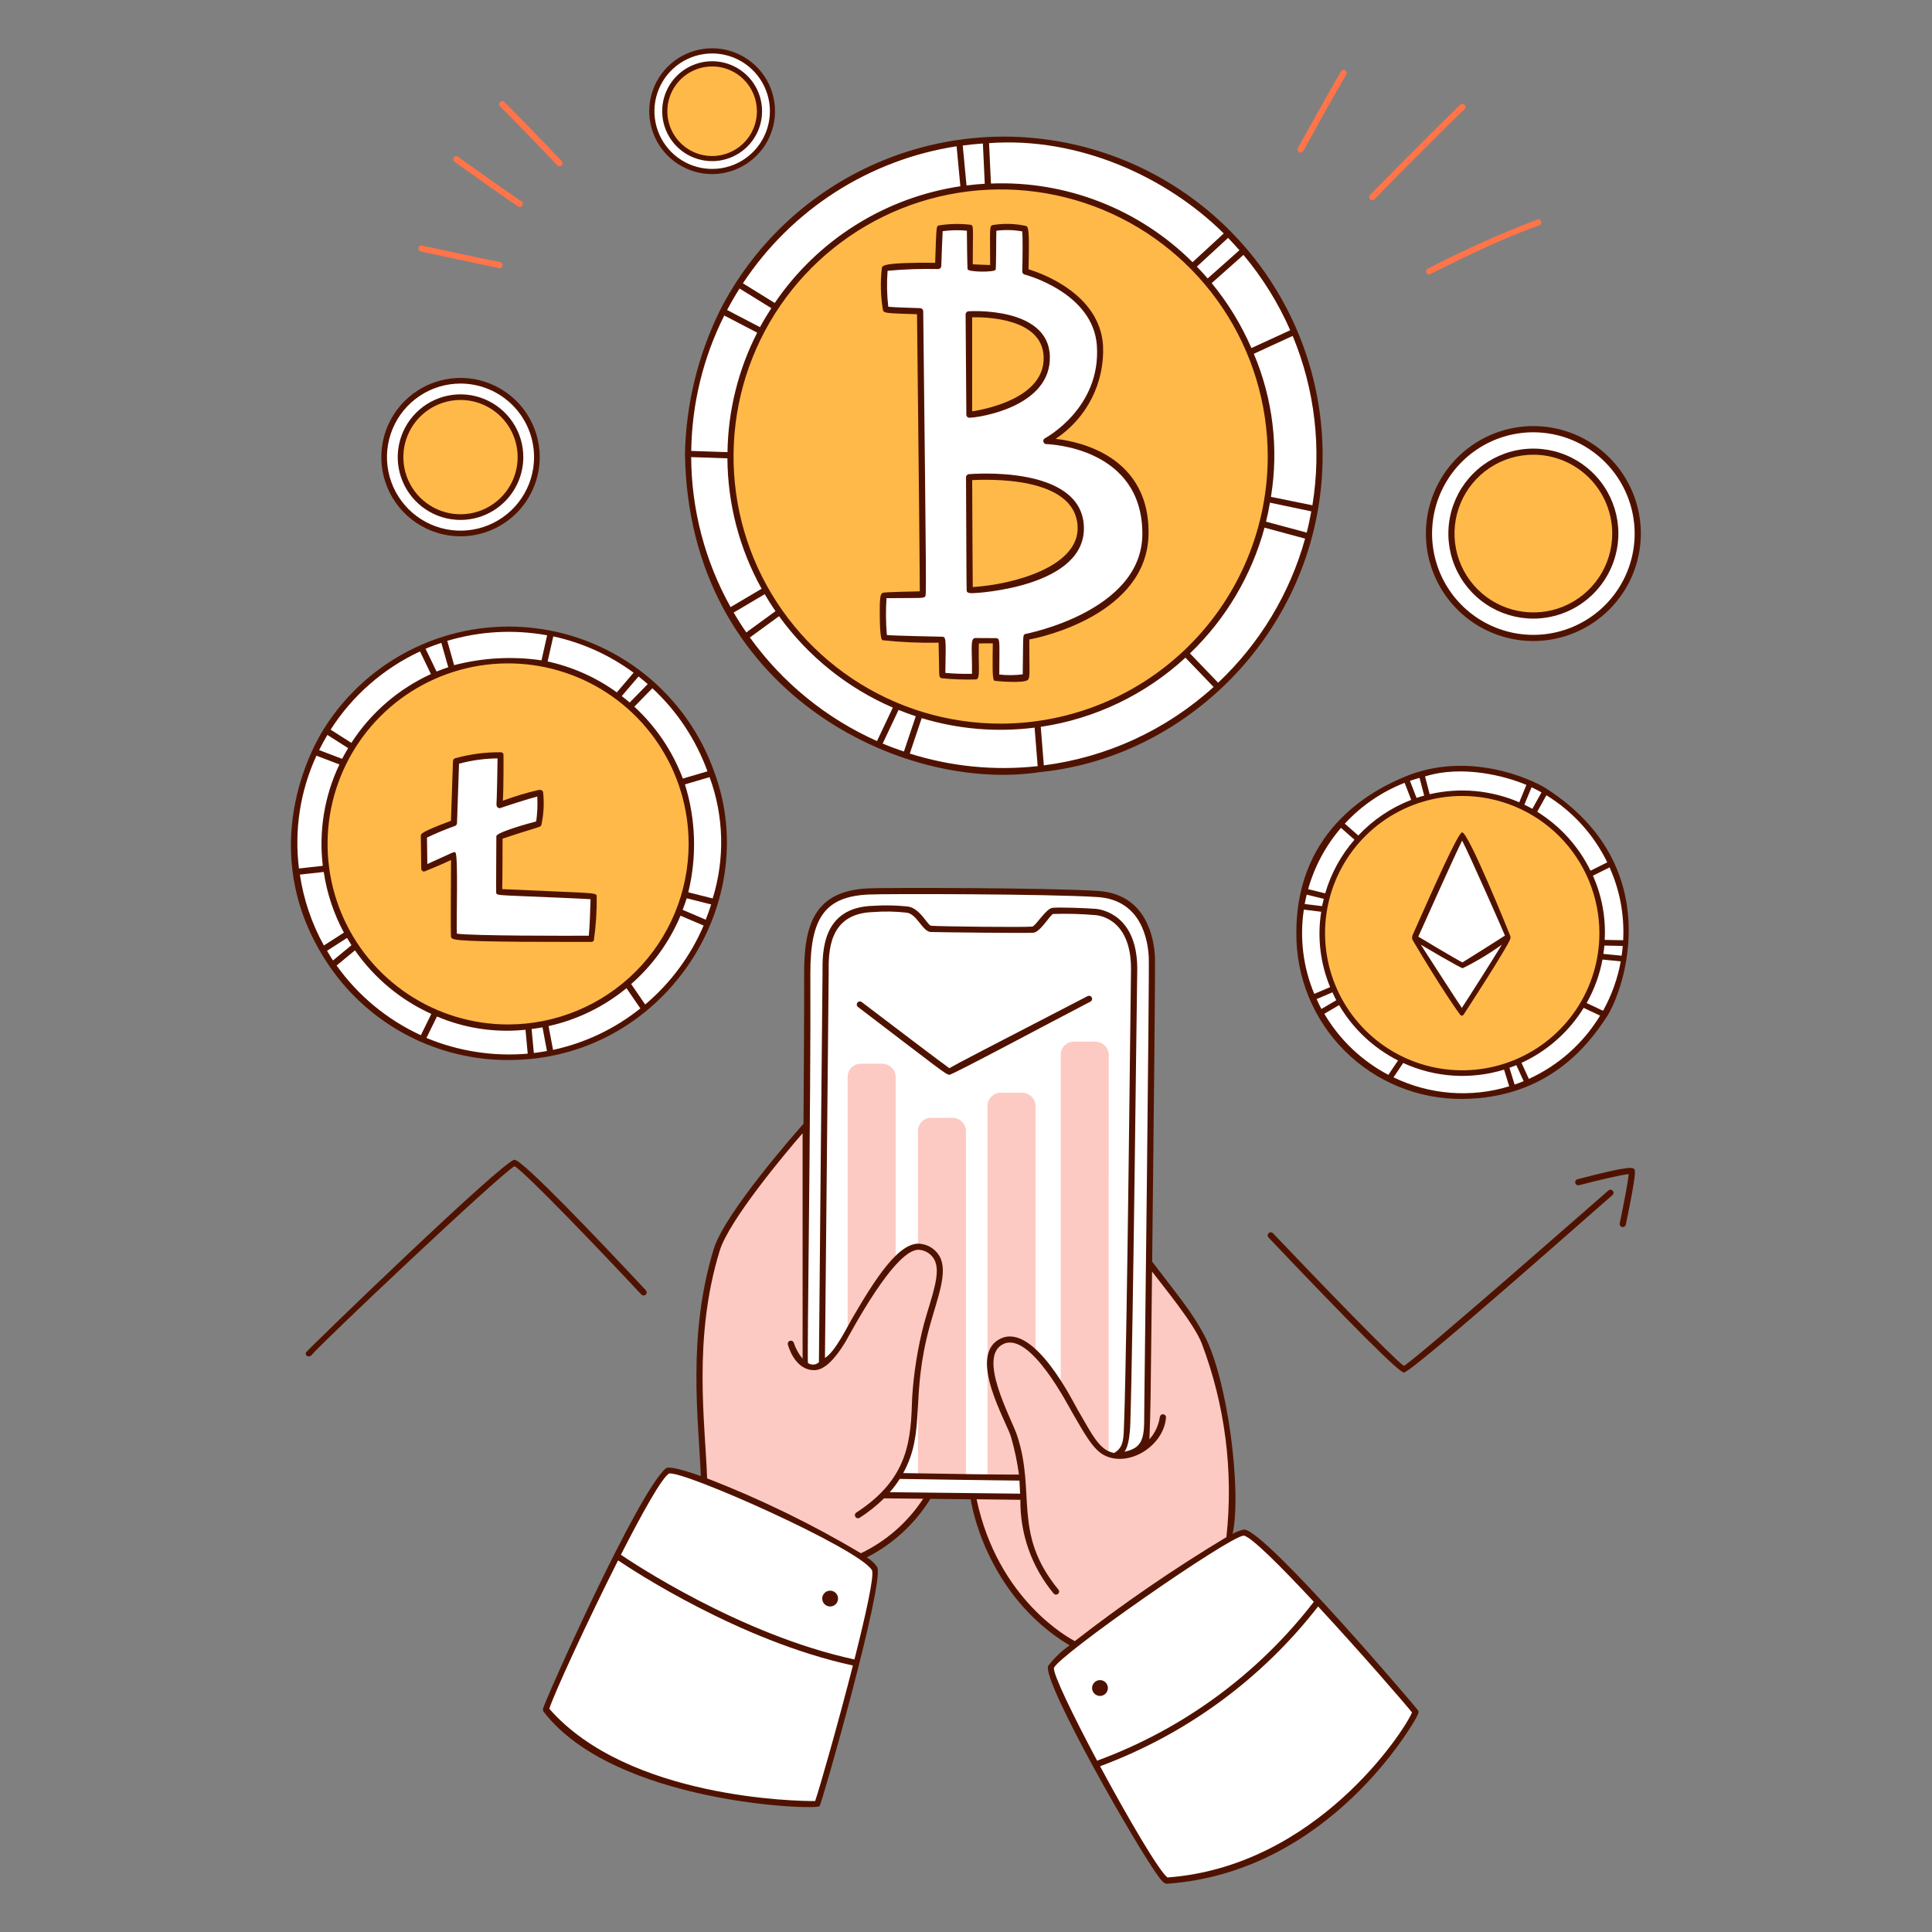
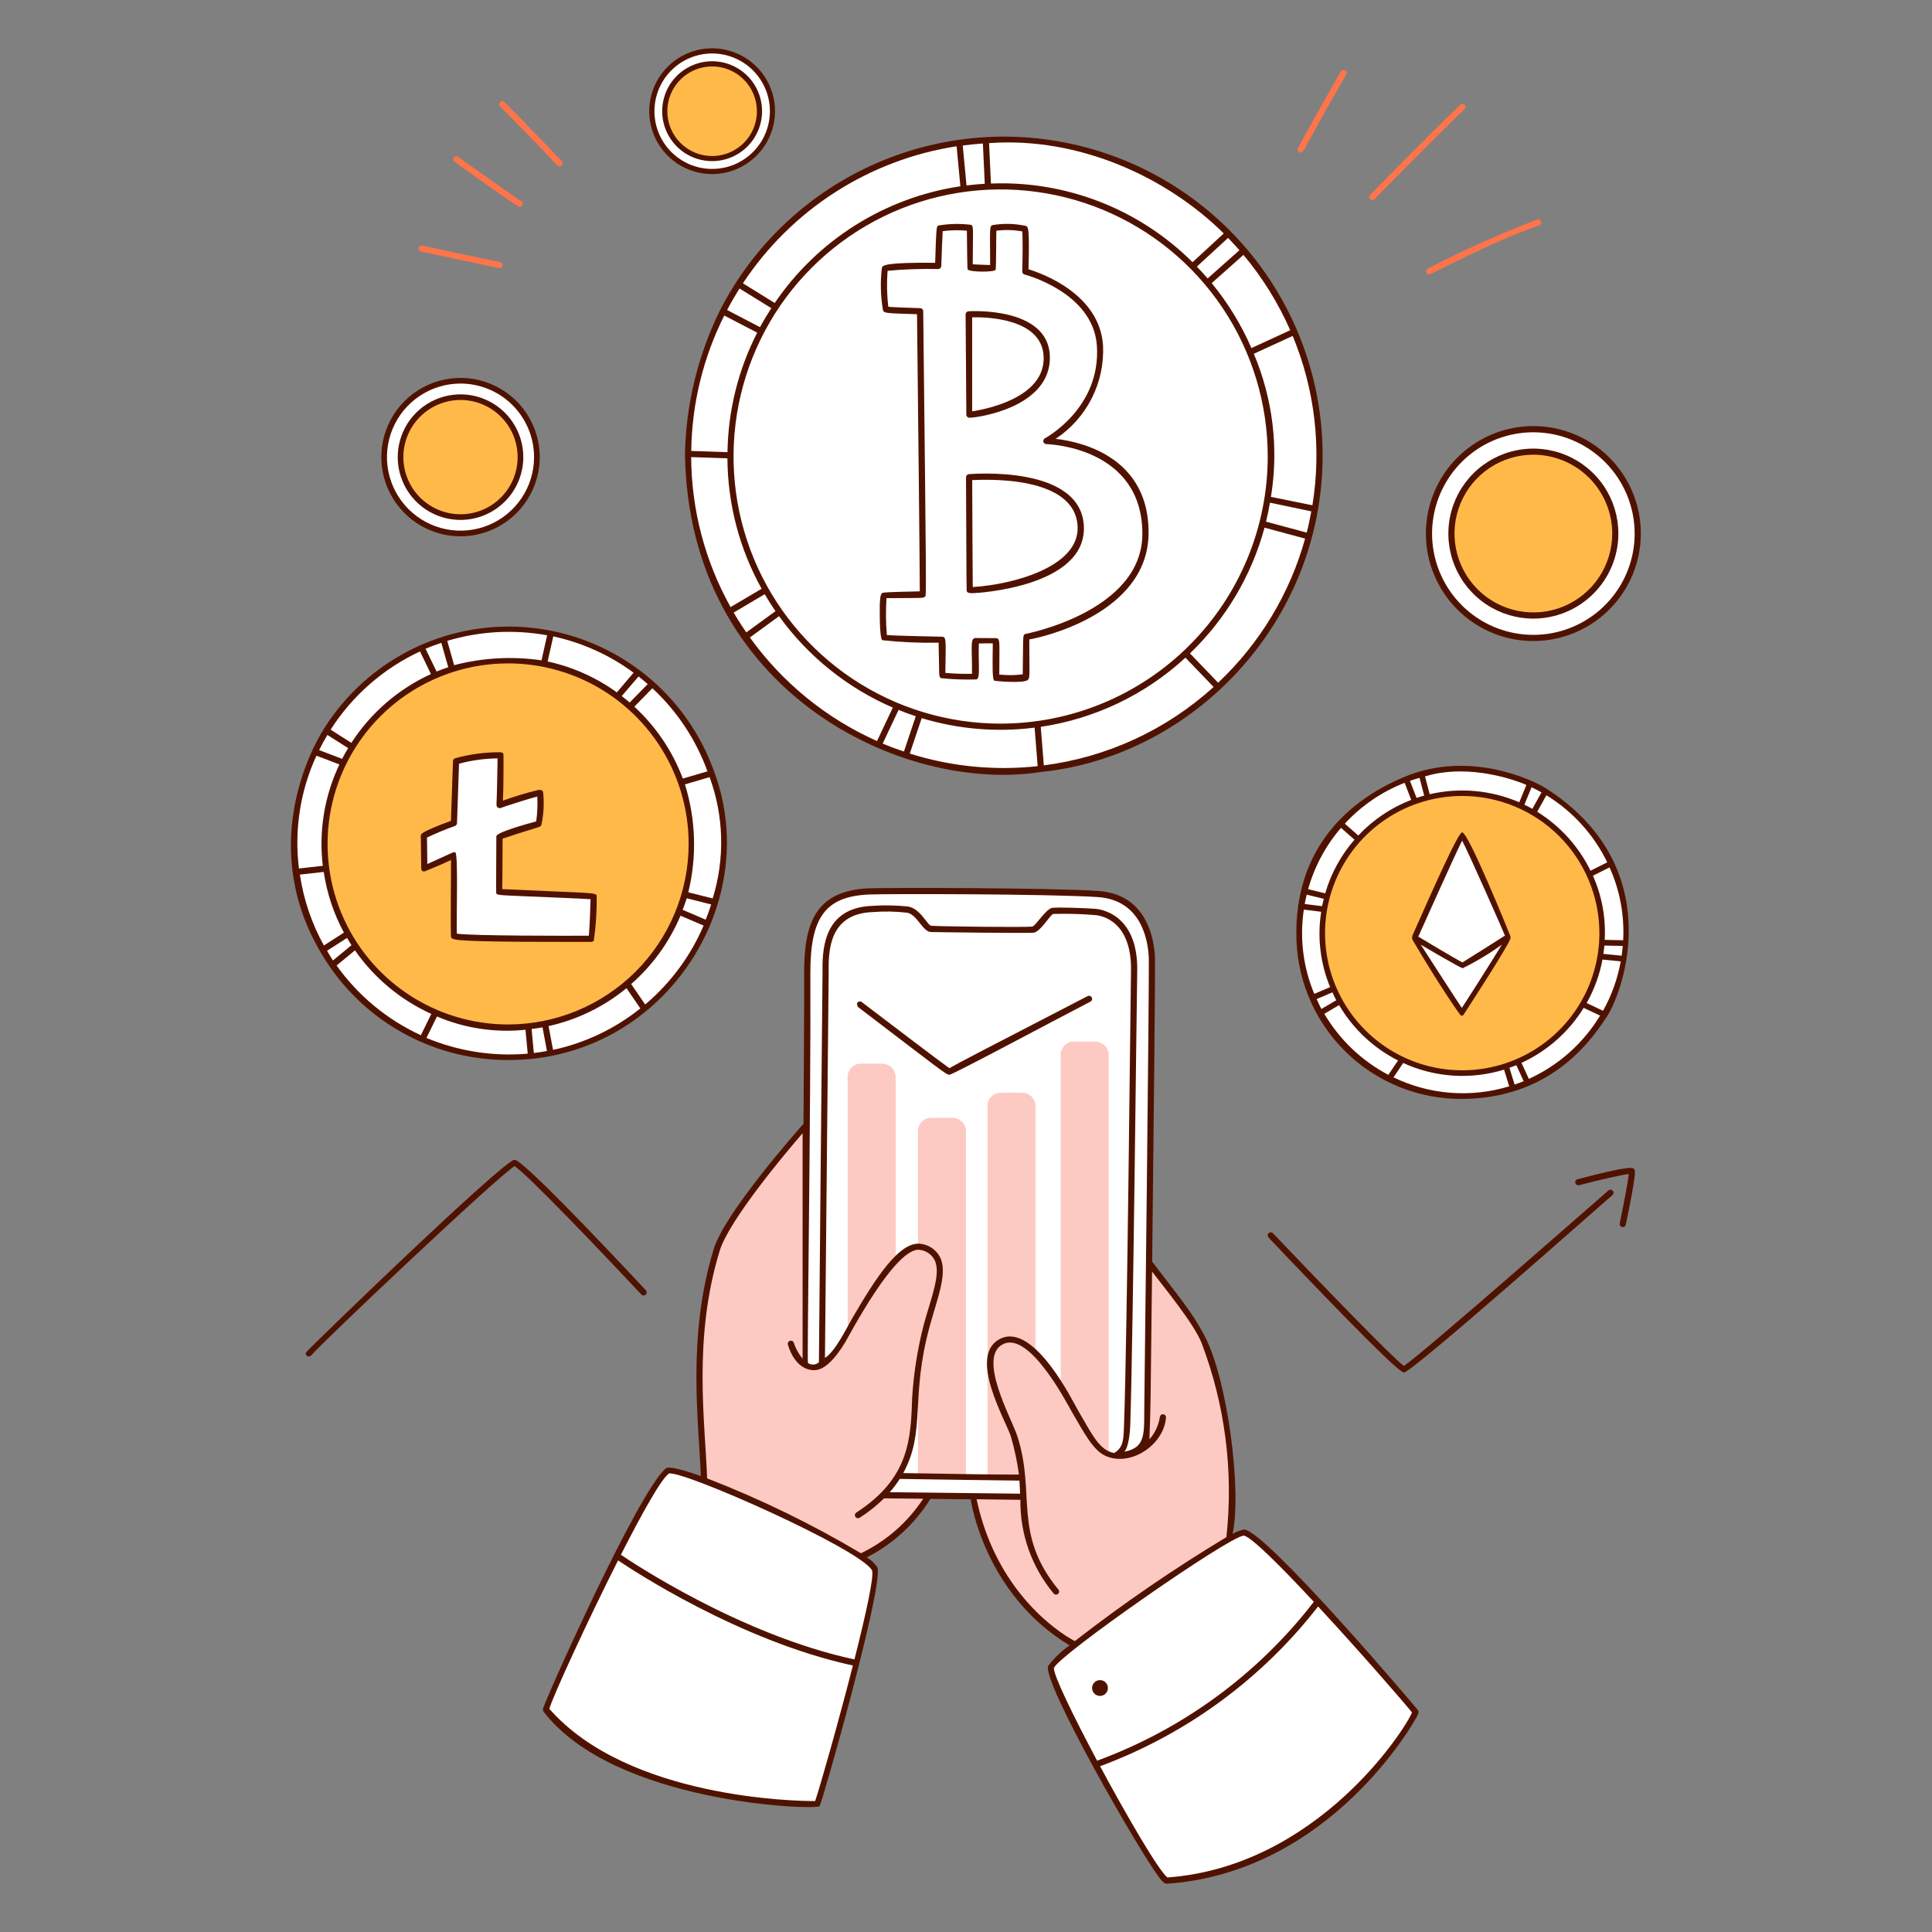
<svg xmlns="http://www.w3.org/2000/svg" fill="none" viewBox="0 0 200 200">
  <rect x="0" y="0" width="200" height="200" fill="#808080" stroke="none" />
  <g id="cryptocurrency--cryptocurrency-crypto-web 3.0-metaverse-bitcoin-ethereum-cryptocurrency">
    <g id="arrow">
      <path id="vector" fill="#501200" d="M31.668 140.014C31.735 139.814 52.158 120.06 53.259 120.06C54.107 120.06 62.146 128.525 66.859 133.57C66.917 133.632 66.948 133.714 66.945 133.799C66.943 133.884 66.906 133.964 66.844 134.023C66.783 134.081 66.7 134.112 66.615 134.109C66.53 134.106 66.45 134.07 66.392 134.008C61.834 129.132 54.363 121.346 53.262 120.723C51.609 121.69 33.262 139.04 32.239 140.29C32.022 140.556 31.547 140.382 31.668 140.014Z" />
      <path id="vector_2" fill="#501200" d="M145.327 142.08C144.835 142.08 140.117 137.375 131.304 128.096C131.251 128.033 131.225 127.953 131.229 127.871C131.234 127.79 131.269 127.713 131.329 127.656C131.388 127.6 131.467 127.569 131.549 127.568C131.63 127.568 131.709 127.599 131.769 127.655C136.7 132.841 144.2 140.6 145.33 141.4C147.167 140.223 166.375 123.339 166.53 123.211C166.597 123.165 166.679 123.146 166.759 123.158C166.839 123.17 166.912 123.212 166.962 123.275C167.013 123.338 167.038 123.419 167.032 123.499C167.026 123.58 166.989 123.656 166.93 123.711C165.948 124.522 146.185 142.08 145.327 142.08Z" />
      <path id="vector_3" fill="#501200" d="M167.67 126.672C168.105 124.584 168.537 122.283 168.611 121.537C167.865 121.611 165.545 122.149 163.459 122.695C163.378 122.714 163.292 122.701 163.22 122.658C163.148 122.615 163.096 122.546 163.075 122.465C163.054 122.384 163.065 122.298 163.107 122.225C163.148 122.152 163.216 122.099 163.297 122.076C168.957 120.592 169.085 120.839 169.215 121.102C169.272 121.215 169.405 121.48 168.298 126.802C168.275 126.879 168.223 126.944 168.154 126.985C168.085 127.026 168.003 127.04 167.925 127.024C167.846 127.007 167.776 126.962 167.729 126.897C167.682 126.832 167.661 126.752 167.67 126.672V126.672Z" />
    </g>
    <g id="mobile">
      <path id="vector_4" fill="#ffffff" d="M83.46 101.455C83.477 100.155 82.553 92.213 89.816 92.213C97.079 92.213 111.126 92.346 113.554 92.56C115.982 92.774 119.164 94.073 119.164 99.595C119.164 105.117 118.736 148.119 118.721 148.532C118.625 149.155 118.308 149.722 117.829 150.131C117.35 150.541 116.74 150.764 116.11 150.762C114.13 150.762 112.57 149.057 111.022 145.724C109.474 142.391 106.247 137.718 103.693 138.837C101.139 139.956 103.672 145.275 104.205 146.746C104.738 148.217 106.099 151.758 105.922 154.946L91.44 154.776C91.44 154.776 94.629 152.916 94.673 144.915C94.71 138.224 98.705 131.373 96.533 129.547C92.833 126.433 88.399 138.124 85.712 140.782C84.335 142.144 83.46 141.339 83.46 141.339V101.455Z" />
      <path id="vector_5" fill="#fccac2" d="M91.324 110.112H89.112C88.75 110.112 88.404 110.256 88.148 110.511C87.892 110.767 87.749 111.113 87.749 111.475V137.975C88.366 135.983 92.719 130.527 92.719 130.527V111.468C92.71 111.105 92.558 110.759 92.298 110.506C92.037 110.252 91.687 110.111 91.324 110.112Z" />
      <path id="vector_6" fill="#fccac2" d="M98.6 115.715H96.391C96.212 115.715 96.035 115.75 95.869 115.818C95.704 115.887 95.554 115.987 95.427 116.114C95.301 116.24 95.2 116.39 95.132 116.556C95.063 116.721 95.028 116.898 95.028 117.077V152.887L99.996 152.843V117.074C99.988 116.71 99.837 116.363 99.576 116.109C99.315 115.855 98.964 115.714 98.6 115.715V115.715Z" />
      <path id="vector_7" fill="#fccac2" d="M105.8 113.117H103.591C103.23 113.117 102.883 113.26 102.628 113.516C102.373 113.771 102.229 114.118 102.229 114.479V152.988L107.197 152.944V114.477C107.188 114.113 107.037 113.766 106.776 113.512C106.515 113.258 106.165 113.116 105.8 113.117V113.117Z" />
      <path id="vector_8" fill="#fccac2" d="M114.773 109.186C114.765 108.821 114.613 108.474 114.351 108.22C114.089 107.965 113.738 107.824 113.373 107.826H111.165C110.986 107.826 110.809 107.861 110.643 107.929C110.478 107.998 110.328 108.098 110.201 108.225C110.075 108.351 109.974 108.501 109.906 108.667C109.837 108.832 109.802 109.009 109.802 109.188V143.609C110.993 146.219 112.68 148.571 114.77 150.536L114.773 109.186Z" />
      <path id="vector_9" fill="#fccac2" d="M96 154.858C94.519 157.67 92.119 159.89 89.2 161.146C89.2 161.146 78.482 154.871 72.951 153.306C72.951 153.306 71.124 136.943 74.165 129.356C76.065 124.608 83.377 116.527 83.377 116.527V141.2C83.377 141.2 84.053 142.4 85.709 140.787C87.872 138.676 92.655 127.316 95.998 129.331C99.211 131.267 95.398 136.085 95.039 141.82C94.828 145.156 95.039 151.42 91.439 154.781L96 154.858Z" />
      <path id="vector_10" fill="#fccac2" d="M105.922 154.946H100.7C101.251 158.092 102.471 161.083 104.276 163.717C106.082 166.352 108.431 168.568 111.166 170.218C111.166 170.218 123.685 161.124 127.346 159.146C127.346 159.146 128.468 148.458 124.746 139.054C123.155 135.033 118.929 131.068 118.929 131.068L118.629 149.344C118.305 149.755 117.898 150.094 117.436 150.339C116.973 150.585 116.464 150.731 115.942 150.768C113.315 150.768 111.927 147.425 110.042 143.823C108.157 140.221 105.29 138.01 103.695 138.837C99.825 140.841 106.261 147.543 105.922 154.946Z" />
      <path id="vector_11" fill="#ffffff" d="M108.771 172.639C108.771 172.639 112.343 167.974 128.818 158.511C128.818 158.511 133.956 161.944 146.611 177.201C146.611 177.201 137.941 193.631 120.658 194.794C120.658 194.794 111.148 181.054 108.771 172.639Z" />
      <path id="vector_12" fill="#ffffff" d="M69.09 152.09C76.742 154.347 83.987 157.805 90.554 162.335C90.554 162.335 90.554 167.192 84.679 186.693C84.679 186.693 65.266 187.209 56.423 176.979C56.423 176.979 62.432 161.877 69.09 152.09Z" />
      <path id="vector_13" fill="#501200" d="M146.8 177.056C146.7 176.876 131.107 158.516 128.8 158.333C128.376 158.414 127.97 158.568 127.6 158.788C128.553 154.382 127.106 142.851 124.69 138.269C123.384 135.792 122.062 134.28 119.272 130.604C119.421 117.457 119.607 100.132 119.56 99.063C119.46 97.13 118.705 92.581 113.697 92.229C108.743 91.898 91.697 91.876 89.897 91.962C84.344 92.207 83.223 95.678 83.244 100.814C83.256 103.342 83.224 109.534 83.178 116.332C82.471 117.132 75.028 125.553 73.884 129.298C71.108 138.381 72.327 147.063 72.549 152.798C69.606 151.763 69.073 151.88 68.923 152.007C66.023 154.442 56.303 176.262 56.207 176.907C56.194 177.013 56.221 177.12 56.283 177.207C63.583 186.683 84.199 187.392 84.834 186.984C85.047 186.848 91.528 164.052 90.826 162.246C90.542 161.826 90.166 161.475 89.726 161.222C92.436 159.843 94.714 157.747 96.313 155.161L100.491 155.21C100.478 155.257 101.891 165.027 110.725 170.33C109.876 170.919 109.126 171.638 108.501 172.46C107.901 174.171 117.917 191.625 119.974 194.322C120.18 194.592 120.506 195.034 120.81 195.004C137.8 193.804 146.489 178.038 146.576 177.879C146.857 177.358 146.894 177.22 146.8 177.056ZM89.929 92.6C91.723 92.514 108.722 92.535 113.656 92.866C118.151 93.176 118.834 97.319 118.92 99.092C118.995 100.768 118.469 144.858 118.461 145.318C118.408 148.307 118.721 149.828 116.384 150.286C116.384 150.286 116.927 149.894 117.009 147.368C117.3 138.301 117.681 102.368 117.724 100.651C117.884 94.618 113.901 94.127 113.442 94.084C112.46 94.009 109.75 93.902 108.957 93.977C108.284 94.041 107.206 95.882 106.857 95.92C106.057 96.009 97.257 95.91 96.413 95.835C96.034 95.857 95.266 93.982 93.936 93.835C92.751 93.715 91.558 93.693 90.369 93.771C85.084 93.931 85.127 98.534 85.148 100.755C85.148 100.755 84.763 140.99 84.774 141.022C84.622 141.162 84.427 141.246 84.221 141.261C84.015 141.275 83.811 141.219 83.641 141.101C83.53 141.059 83.952 113.911 83.888 100.801C83.863 94.952 85.444 92.805 89.929 92.6ZM92.111 154.468C92.49 154.039 92.835 153.58 93.142 153.097C93.165 153.103 105.299 153.278 105.532 153.272C105.556 153.672 105.598 154.58 105.6 154.624C103.907 154.606 94.771 154.494 92.111 154.471V154.468ZM93.504 152.49C95.889 148.108 94.188 144.74 96.261 137.224C97.061 134.324 98.161 131.682 97.275 130.069C97.079 129.721 96.806 129.423 96.477 129.197C96.147 128.972 95.77 128.825 95.375 128.769C93.123 128.38 90.575 132.431 88.199 136.51C87.761 137.258 86.45 139.954 85.399 140.568L85.784 100.749C85.762 98.592 85.719 94.556 90.384 94.417C91.547 94.325 92.717 94.347 93.876 94.481C94.92 94.619 95.51 96.449 96.353 96.481C97.125 96.507 106.139 96.615 106.978 96.555C107.688 96.505 108.749 94.648 109.028 94.612C110.481 94.568 111.936 94.607 113.385 94.73C114.025 94.783 117.218 95.317 117.079 100.645C117.037 102.364 116.695 138.296 116.364 147.345C116.31 148.818 116.372 149.815 115.336 150.413C113.801 150.147 113.054 148.487 111.559 145.935C111.132 145.209 107.081 136.914 103.593 138.567C99.969 140.286 104.368 147.46 104.682 148.829C105.04 150.08 105.307 151.355 105.482 152.644C104.119 152.669 97.889 152.574 93.5 152.493L93.504 152.49ZM84.382 186.445C82.575 186.46 65.009 186.196 56.866 176.893C57.215 175.661 60.736 167.957 63.984 161.53C65.419 162.502 76.584 169.881 88.292 172.412C86.756 178.422 84.831 185.162 84.382 186.448V186.445ZM90.267 162.545C90.518 163.121 89.62 167.168 88.451 171.785C76.606 169.231 65.296 161.645 64.276 160.948C66.466 156.648 68.483 153.032 69.248 152.543C70.572 152.144 88.99 160.31 90.267 162.553V162.545ZM89.117 160.787C84.035 157.767 78.711 155.175 73.2 153.039C73 147.264 71.713 138.587 74.5 129.486C75.462 126.334 81.267 119.402 83.085 117.312V140.656C82.686 140.178 82.38 139.629 82.185 139.038C82.167 138.955 82.117 138.882 82.046 138.836C81.974 138.79 81.888 138.775 81.804 138.792C81.721 138.81 81.649 138.861 81.603 138.932C81.557 139.003 81.541 139.09 81.559 139.173C81.577 139.256 82.236 141.837 84.288 141.84C85.319 141.84 86.388 140.761 87.488 138.967C87.894 138.305 92.744 128.967 95.241 129.389C95.547 129.427 95.84 129.537 96.096 129.71C96.352 129.882 96.564 130.112 96.714 130.382C97.472 131.738 96.422 134.25 95.657 137.013C95.006 139.506 94.594 142.056 94.429 144.627C94.29 148.941 94.162 153.02 88.62 156.597C88.556 156.647 88.513 156.719 88.5 156.798C88.487 156.878 88.504 156.96 88.549 157.027C88.594 157.095 88.662 157.143 88.741 157.162C88.819 157.182 88.902 157.17 88.973 157.131C89.889 156.546 90.743 155.868 91.519 155.107C91.964 155.107 93.573 155.125 95.566 155.148C93.973 157.584 91.742 159.538 89.117 160.795V160.787ZM101.095 155.205L105.631 155.26C105.587 158.8 106.808 162.24 109.075 164.96C109.129 165.025 109.206 165.066 109.29 165.074C109.374 165.082 109.458 165.057 109.523 165.003C109.588 164.949 109.629 164.872 109.637 164.788C109.645 164.704 109.62 164.62 109.566 164.555C104.776 158.719 107.277 154.58 105.284 148.58C104.695 146.807 101.095 140.39 103.896 139.119C106.678 137.857 110.58 145.526 111.007 146.242C112.225 148.324 113.131 150.057 114.339 150.662C116.861 151.927 120.47 149.69 120.705 146.74C120.709 146.658 120.681 146.577 120.628 146.515C120.574 146.452 120.498 146.413 120.416 146.405C120.334 146.396 120.252 146.42 120.187 146.47C120.122 146.521 120.079 146.595 120.067 146.676C119.944 147.539 119.568 148.346 118.987 148.996C119.126 144.955 119.087 146.996 119.261 131.635C120.435 133.18 123.6 137.008 124.397 139.05C126.824 145.446 127.701 152.325 126.956 159.125C121.518 162.397 116.28 165.99 111.269 169.884C110.762 169.633 103.311 165.659 101.1 155.213L101.095 155.205ZM128.737 158.963C129.482 159.034 132.602 162.163 136.007 165.818C130.227 173.304 122.451 179.006 113.573 182.267C111.087 177.606 108.973 173.249 109.109 172.66C109.567 171.361 127.191 159.073 128.737 158.971V158.963ZM120.847 194.347C119.985 193.702 116.741 188.166 113.88 182.84C122.797 179.537 130.614 173.809 136.449 166.3C140.779 170.974 145.422 176.325 146.171 177.273C145.4 179.155 136.293 193.221 120.847 194.355V194.347Z" />
-       <path id="vector_14" fill="#501200" d="M98.281 111.259C97.935 111.259 97.305 110.711 88.802 104.23C88.74 104.177 88.701 104.102 88.692 104.02C88.684 103.939 88.707 103.857 88.756 103.792C88.805 103.727 88.878 103.684 88.959 103.67C89.039 103.657 89.122 103.675 89.19 103.72C92.49 106.236 97.407 109.964 98.275 110.577C99.075 110.11 101.946 108.616 112.602 103.111C112.677 103.076 112.762 103.072 112.841 103.099C112.919 103.126 112.984 103.182 113.021 103.255C113.059 103.329 113.067 103.414 113.044 103.493C113.021 103.573 112.968 103.64 112.896 103.681C109.022 105.682 98.629 111.259 98.281 111.259Z" />
+       <path id="vector_14" fill="#501200" d="M98.281 111.259C97.935 111.259 97.305 110.711 88.802 104.23C88.684 103.939 88.707 103.857 88.756 103.792C88.805 103.727 88.878 103.684 88.959 103.67C89.039 103.657 89.122 103.675 89.19 103.72C92.49 106.236 97.407 109.964 98.275 110.577C99.075 110.11 101.946 108.616 112.602 103.111C112.677 103.076 112.762 103.072 112.841 103.099C112.919 103.126 112.984 103.182 113.021 103.255C113.059 103.329 113.067 103.414 113.044 103.493C113.021 103.573 112.968 103.64 112.896 103.681C109.022 105.682 98.629 111.259 98.281 111.259Z" />
      <path id="vector_15" fill="#501200" d="M113.871 175.562C114.323 175.562 114.69 175.195 114.69 174.743C114.69 174.291 114.323 173.924 113.871 173.924C113.419 173.924 113.052 174.291 113.052 174.743C113.052 175.195 113.419 175.562 113.871 175.562Z" />
-       <path id="vector_16" fill="#501200" d="M85.935 166.302C86.387 166.302 86.754 165.935 86.754 165.483C86.754 165.031 86.387 164.664 85.935 164.664C85.483 164.664 85.116 165.031 85.116 165.483C85.116 165.935 85.483 166.302 85.935 166.302Z" />
    </g>
    <g id="crypto coin">
      <path id="vector_17" fill="#ffffff" d="M103.946 79.827C121.967 79.827 136.576 65.18 136.576 47.113C136.576 29.046 121.967 14.399 103.946 14.399C85.925 14.399 71.316 29.046 71.316 47.113C71.316 65.18 85.925 79.827 103.946 79.827Z" />
-       <path id="vector_18" fill="#ffb949" d="M103.575 75.163C119.021 75.163 131.542 62.642 131.542 47.196C131.542 31.75 119.021 19.229 103.575 19.229C88.129 19.229 75.608 31.75 75.608 47.196C75.608 62.642 88.129 75.163 103.575 75.163Z" />
      <path id="vector_19" fill="#ffffff" d="M108.53 45.533C110.181 44.501 111.541 43.065 112.483 41.361C113.424 39.657 113.916 37.742 113.912 35.795C113.698 30.157 106.17 28.117 106.17 28.117V23.643L102.764 23.558V27.711L100.436 27.658L100.383 23.6H97.275C97.2 23.6 97 27.519 97 27.519L91.564 27.743L91.607 32.025L95.207 32.207L95.484 61.476L91.448 61.636V66.057L97.47 66.185L97.535 70.018H100.909L100.994 66.34H103.13V70.189H106.109L106.237 65.907C106.237 65.907 118.261 63.675 118.517 55.635C118.824 45.9 108.53 45.533 108.53 45.533ZM100.34 32.495C100.34 32.495 108.274 31.673 108.274 37.407C108.274 41.796 100.34 42.97 100.34 42.97V32.495ZM100.34 61.095V49.409C100.34 49.409 111.64 48.256 111.828 54.62C112.011 60.461 100.342 61.094 100.342 61.094L100.34 61.095Z" />
      <path id="vector_20" fill="#501200" d="M102.964 70.474C102.698 70.427 102.75 68.964 102.774 66.602C102.403 66.588 101.704 66.597 101.33 66.613C101.257 68.83 101.523 70.335 101.038 70.336C99.838 70.371 98.637 70.328 97.443 70.209C97.12 70.057 97.265 69.976 97.163 66.53C95.217 66.569 93.271 66.483 91.336 66.274C90.999 66.013 91.078 62.528 91.079 62.493C91.113 61.673 91.193 61.486 91.359 61.377C91.525 61.268 94.875 61.24 95.216 61.214C95.221 59.296 95.038 42.038 94.93 32.528C91.602 32.428 91.551 32.411 91.407 32.122C91.153 30.665 91.115 29.177 91.295 27.709C91.375 27.489 91.49 27.155 96.807 27.203C96.933 23.434 96.93 23.403 97.17 23.34C98.242 23.163 99.334 23.136 100.413 23.261C100.849 23.306 100.699 23.503 100.699 27.361C101.138 27.39 102.04 27.424 102.499 27.433C102.499 27.122 102.499 26.586 102.493 26.133C102.466 23.397 102.473 23.344 102.823 23.289C103.935 23.112 105.071 23.143 106.171 23.382C106.446 23.462 106.585 23.503 106.471 27.874C107.78 28.274 113.823 30.393 114.186 35.744C114.279 37.645 113.875 39.538 113.015 41.236C112.155 42.934 110.868 44.378 109.28 45.428C110.288 45.557 119.022 46.458 118.898 55.278C118.78 63.613 107.64 66.028 106.553 66.194C106.54 69.549 106.689 70.225 106.353 70.423C105.811 70.734 103.293 70.532 102.964 70.474ZM103.445 69.828C104.252 69.919 105.068 69.912 105.873 69.807C105.94 65.935 105.836 65.75 106.125 65.634C106.157 65.621 118.259 63.334 118.257 55.26C118.257 46.36 108.715 45.985 108.303 45.973C108.234 45.969 108.168 45.943 108.115 45.898C108.062 45.853 108.025 45.792 108.009 45.725C107.993 45.657 108 45.587 108.028 45.523C108.056 45.46 108.104 45.407 108.164 45.373C108.223 45.343 113.987 42.251 113.548 35.783C113.174 30.275 106.137 28.437 106.066 28.419C105.996 28.401 105.933 28.36 105.889 28.302C105.845 28.244 105.822 28.173 105.824 28.1C105.869 26.395 105.877 24.505 105.824 23.953C104.939 23.796 104.036 23.773 103.144 23.885C103.117 24.317 103.132 27.776 103.068 27.924C102.948 28.2 100.258 28.178 100.168 27.876C100.122 27.72 100.097 24.323 100.091 23.882C99.257 23.803 98.416 23.819 97.586 23.931C97.547 24.571 97.48 26.374 97.441 27.541C97.438 27.624 97.403 27.702 97.343 27.76C97.284 27.817 97.204 27.85 97.121 27.85C95.373 27.81 93.623 27.871 91.882 28.033C91.786 29.273 91.81 30.519 91.954 31.754C92.398 31.802 93.9 31.864 95.26 31.9C95.343 31.903 95.421 31.937 95.479 31.996C95.537 32.055 95.57 32.134 95.571 32.217C95.9 61.337 95.89 61.644 95.784 61.737C95.539 61.952 95.651 61.892 91.771 61.922C91.687 63.194 91.699 64.47 91.807 65.74C92.778 65.82 96.907 65.898 97.371 65.908C97.971 65.92 97.925 65.808 97.862 69.659C98.779 69.739 99.7 69.77 100.621 69.754C100.647 67.195 100.399 66.08 100.954 66.048C100.966 66.048 102.42 66.061 103.037 66.059C103.587 66.054 103.447 66.314 103.445 69.828Z" />
      <path id="vector_21" fill="#501200" d="M100.685 61.406C100.156 61.406 100.113 61.285 100.085 61.206C100.057 61.127 100.046 61.085 100.002 49.406C100.002 49.324 100.033 49.246 100.088 49.186C100.144 49.127 100.221 49.09 100.302 49.085C100.602 49.063 111.927 48.11 112.202 54.485C112.465 60.765 101.144 61.406 100.685 61.406ZM100.642 49.702C100.653 52.709 100.681 59.277 100.699 60.771C104.763 60.524 111.754 58.709 111.554 54.502C111.3 49.188 102.012 49.644 100.643 49.7L100.642 49.702Z" />
      <path id="vector_22" fill="#501200" d="M100.393 43.24C100.349 43.246 100.304 43.242 100.261 43.23C100.218 43.217 100.178 43.195 100.144 43.166C100.111 43.136 100.084 43.1 100.065 43.059C100.046 43.019 100.036 42.975 100.036 42.93C100.036 42.811 99.959 32.545 99.959 32.545C99.958 32.463 99.989 32.384 100.045 32.324C100.1 32.264 100.177 32.228 100.259 32.223C100.339 32.215 108.504 31.702 108.68 36.845C108.859 42.169 101.207 43.24 100.393 43.24ZM100.637 32.85V42.582C101.699 42.419 108.225 41.298 108.037 36.909C107.87 32.92 102.028 32.811 100.637 32.85Z" />
      <path id="vector_23" fill="#501200" d="M136.917 47.14C136.916 39.731 134.422 32.538 129.837 26.719C125.252 20.9 118.842 16.793 111.639 15.059C104.435 13.326 96.859 14.067 90.128 17.163C83.397 20.258 77.903 25.529 74.532 32.126C72.256 36.752 71.019 41.82 70.907 46.974V46.988C71.286 71.678 93.475 82.16 107.747 79.915C107.747 79.915 107.754 79.923 107.787 79.915C123.5 78.292 136.917 64.454 136.917 47.14ZM122.717 68.082L125.631 71.115C120.742 75.555 114.608 78.388 108.057 79.231L107.739 75.243C113.336 74.412 118.554 71.917 122.715 68.082H122.717ZM103.587 74.91C98.118 74.91 92.772 73.289 88.225 70.251C83.678 67.212 80.134 62.894 78.041 57.842C75.948 52.789 75.4 47.23 76.467 41.866C77.534 36.502 80.168 31.576 84.034 27.709C87.901 23.841 92.828 21.208 98.192 20.141C103.556 19.074 109.115 19.622 114.168 21.715C119.22 23.808 123.538 27.352 126.577 31.899C129.615 36.446 131.236 41.792 131.236 47.261C131.228 54.591 128.312 61.619 123.128 66.802C117.945 71.986 110.917 74.901 103.587 74.91V74.91ZM94.8 74.147L93.575 77.8C92.83 77.548 92.093 77.278 91.375 76.974L93.019 73.491C93.606 73.73 94.2 73.948 94.8 74.147ZM75.951 63.411L79.163 61.511C79.514 62.111 79.885 62.697 80.277 63.268L77.257 65.468C76.795 64.801 76.36 64.116 75.951 63.411ZM71.55 47.32L75.302 47.447C75.329 52.173 76.546 56.816 78.843 60.947L75.63 62.847C72.979 58.099 71.576 52.757 71.55 47.32V47.32ZM74.977 32.662L78.384 34.437C76.425 38.27 75.373 42.502 75.309 46.806L71.557 46.68C71.62 41.809 72.79 37.015 74.977 32.662V32.662ZM76.559 29.868L79.849 31.902C79.434 32.54 79.039 33.194 78.676 33.867L75.27 32.092C75.67 31.332 76.1 30.591 76.559 29.868ZM100.053 19.2L99.663 15.063C100.352 14.972 101.048 14.903 101.749 14.855L101.942 19.023C101.306 19.059 100.677 19.121 100.053 19.2ZM127.129 24.626C127.529 25.041 127.92 25.466 128.303 25.903L125.016 28.824C124.655 28.405 124.283 27.997 123.899 27.6L127.129 24.626ZM133.562 34.186L129.547 36.033C128.496 33.611 127.112 31.348 125.434 29.31L128.722 26.387C130.697 28.744 132.326 31.369 133.562 34.185V34.186ZM131.462 52.035L135.744 52.935C135.609 53.678 135.456 54.415 135.271 55.135L131.058 54C131.219 53.354 131.355 52.699 131.465 52.034L131.462 52.035ZM135.862 52.306C135.862 52.306 131.588 51.435 131.568 51.435C132.386 46.43 131.771 41.295 129.795 36.624L133.818 34.774C136.116 40.314 136.823 46.385 135.86 52.305L135.862 52.306ZM126.684 24.167L123.452 27.142C120.722 24.421 117.459 22.293 113.867 20.892C110.276 19.491 106.434 18.846 102.582 19L102.388 14.817C111.723 14.134 120.83 18.364 126.682 24.166L126.684 24.167ZM99.027 15.143L99.417 19.281C95.554 19.861 91.852 21.234 88.545 23.313C85.238 25.393 82.397 28.134 80.2 31.364L76.906 29.328C79.399 25.55 82.655 22.337 86.465 19.894C90.275 17.451 94.554 15.832 99.027 15.143V15.143ZM77.627 65.992L80.647 63.787C83.648 67.945 87.717 71.215 92.424 73.25L90.788 76.715C85.53 74.368 80.989 70.667 77.628 65.992H77.627ZM94.181 78.009L95.414 74.342C99.197 75.489 103.18 75.824 107.102 75.324L107.42 79.312C102.964 79.802 98.456 79.358 94.181 78.009ZM126.1 70.674L123.184 67.639C126.891 64.081 129.559 59.582 130.904 54.623L135.104 55.757C133.521 61.458 130.407 66.617 126.1 70.674V70.674Z" />
    </g>
    <g id="crypto coins">
      <g id="group">
        <path id="vector_24" fill="#ffffff" d="M151.42 113.53C160.771 113.53 168.352 105.915 168.352 96.522C168.352 87.129 160.771 79.514 151.42 79.514C142.069 79.514 134.488 87.129 134.488 96.522C134.488 105.915 142.069 113.53 151.42 113.53Z" />
        <path id="vector_25" fill="#ffb949" d="M151.353 111.08C159.322 111.08 165.783 104.594 165.783 96.593C165.783 88.592 159.322 82.106 151.353 82.106C143.383 82.106 136.923 88.592 136.923 96.593C136.923 104.594 143.383 111.08 151.353 111.08Z" />
        <path id="vector_26" fill="#ffffff" d="M146.4 97.063C146.4 97.063 151.1 86.655 151.353 86.633C151.606 86.611 156.144 97.063 156.144 97.063C156.144 97.063 151.6 104.732 151.307 104.791C151.014 104.85 146.4 97.063 146.4 97.063Z" />
        <path id="vector_27" fill="#501200" d="M156.325 96.836C156.271 96.688 152.025 86.164 151.36 86.164C150.96 86.164 148.529 91.625 146.255 96.75C146.173 96.912 146.157 97.1 146.211 97.273C149.257 102.444 151.111 105.011 151.189 105.085C151.212 105.105 151.239 105.12 151.268 105.129C151.298 105.138 151.329 105.141 151.359 105.137C151.389 105.133 151.419 105.122 151.445 105.106C151.471 105.09 151.493 105.069 151.51 105.043C151.546 104.979 156.176 97.892 156.358 97.151C156.381 97.045 156.369 96.935 156.325 96.836V96.836ZM151.36 87.018C152.182 88.598 155.749 96.703 155.792 96.852C155.567 97.002 151.777 99.405 151.392 99.629C150.954 99.429 147.068 97.119 146.822 96.959C146.886 96.82 150.666 88.363 151.36 87.018V87.018ZM151.328 104.338C150.687 103.388 148.712 100.323 147.078 97.792C147.078 97.792 151.196 100.236 151.424 100.227C152.838 99.528 154.191 98.713 155.471 97.792C154.3 99.714 151.926 103.436 151.328 104.338V104.338Z" />
        <path id="vector_28" fill="#501200" d="M160.119 81.659C158.519 80.625 151.986 77.669 145.419 80.41C142.652 81.564 134.199 85.524 134.198 96.534C134.174 98.803 134.603 101.054 135.46 103.155C136.317 105.257 137.585 107.165 139.19 108.77C140.794 110.375 142.703 111.643 144.804 112.5C146.906 113.357 149.157 113.786 151.426 113.761C160.153 113.67 164.341 108.313 166.326 105.27C168.137 102.5 172.612 89.737 160.119 81.659ZM166.382 89.268L164.649 90.134C163.421 87.622 161.508 85.508 159.132 84.034L160.081 82.325C162.801 83.99 164.988 86.4 166.382 89.268V89.268ZM165.569 96.597C165.569 99.406 164.736 102.151 163.176 104.486C161.616 106.821 159.398 108.641 156.803 109.716C154.208 110.791 151.353 111.072 148.599 110.524C145.844 109.976 143.314 108.624 141.328 106.638C139.342 104.652 137.99 102.122 137.442 99.367C136.894 96.613 137.175 93.758 138.25 91.163C139.325 88.568 141.145 86.35 143.48 84.79C145.815 83.23 148.561 82.397 151.369 82.397C155.135 82.4 158.745 83.898 161.407 86.561C164.07 89.224 165.566 92.835 165.569 96.6V96.597ZM158.547 81.497C158.895 81.662 159.238 81.839 159.575 82.028L158.63 83.728C158.361 83.575 158.083 83.438 157.804 83.302L158.547 81.497ZM158.013 81.253L157.275 83.053C154.352 81.791 151.102 81.498 148 82.216L147.518 80.377C151.425 79.149 155.944 80.364 158.013 81.256V81.253ZM146.949 80.52L147.431 82.36C147.164 82.434 146.9 82.513 146.64 82.601L145.958 80.833C146.285 80.722 146.614 80.617 146.949 80.523V80.52ZM145.406 81.035L146.087 82.803C144.007 83.605 142.134 84.865 140.609 86.491L139.215 85.265C140.931 83.404 143.048 81.959 145.406 81.038V81.035ZM138.82 85.7L140.214 86.925C138.814 88.536 137.78 90.43 137.183 92.479L135.417 92.045C136.074 89.707 137.235 87.541 138.82 85.7V85.7ZM135.271 92.613L137.037 93.047C136.974 93.299 136.91 93.547 136.861 93.804L135.061 93.582C135.122 93.258 135.193 92.936 135.271 92.616V92.613ZM134.971 94.163L136.771 94.385C136.352 97.02 136.672 99.72 137.694 102.185L136.054 102.885C134.901 100.133 134.527 97.116 134.974 94.166L134.971 94.163ZM136.297 103.426L137.933 102.726C138.059 103.002 138.185 103.278 138.328 103.544L136.789 104.449C136.612 104.119 136.457 103.773 136.3 103.429L136.297 103.426ZM143.723 111.269C140.969 109.82 138.673 107.631 137.094 104.949L138.624 104.049C140.066 106.505 142.184 108.494 144.724 109.781L143.723 111.269ZM144.257 111.527L145.257 110.039C148.535 111.544 152.253 111.79 155.7 110.728L156.232 112.456C152.267 113.665 147.992 113.334 144.26 111.53L144.257 111.527ZM156.789 112.267L156.255 110.531C156.495 110.446 156.737 110.365 156.972 110.268L157.729 111.922C157.424 112.051 157.108 112.161 156.792 112.27L156.789 112.267ZM158.265 111.682L157.507 110.027C160.165 108.805 162.404 106.825 163.941 104.335L165.641 105.135C163.898 108.01 161.328 110.293 158.268 111.685L158.265 111.682ZM165.943 104.633L164.248 103.833C165.038 102.433 165.593 100.913 165.889 99.333L167.779 99.519C167.455 101.314 166.836 103.043 165.946 104.636L165.943 104.633ZM167.868 98.933L165.978 98.747C166.02 98.461 166.063 98.176 166.088 97.885L167.988 97.923C167.957 98.269 167.92 98.606 167.871 98.94L167.868 98.933ZM168.026 97.333L166.118 97.295C166.247 95.015 165.83 92.738 164.901 90.652L166.622 89.793C167.688 92.161 168.17 94.751 168.029 97.344L168.026 97.333Z" />
      </g>
      <g id="group_2">
        <path id="vector_29" fill="#ffffff" d="M158.726 66.065C164.709 66.065 169.559 61.215 169.559 55.232C169.559 49.249 164.709 44.399 158.726 44.399C152.743 44.399 147.893 49.249 147.893 55.232C147.893 61.215 152.743 66.065 158.726 66.065Z" />
        <path id="vector_30" fill="#ffb949" d="M158.748 63.692C163.433 63.692 167.231 59.894 167.231 55.209C167.231 50.524 163.433 46.726 158.748 46.726C154.063 46.726 150.265 50.524 150.265 55.209C150.265 59.894 154.063 63.692 158.748 63.692Z" />
        <path id="vector_31" fill="#501200" d="M158.734 66.36C156.533 66.36 154.382 65.707 152.553 64.485C150.723 63.262 149.297 61.525 148.455 59.492C147.613 57.459 147.392 55.222 147.822 53.063C148.251 50.905 149.311 48.923 150.867 47.367C152.423 45.811 154.405 44.751 156.563 44.322C158.722 43.892 160.959 44.113 162.992 44.955C165.025 45.797 166.762 47.223 167.985 49.053C169.207 50.882 169.86 53.033 169.86 55.234C169.857 58.184 168.684 61.012 166.598 63.098C164.512 65.184 161.684 66.357 158.734 66.36V66.36ZM158.734 44.749C156.66 44.749 154.633 45.364 152.908 46.516C151.184 47.669 149.84 49.306 149.046 51.222C148.252 53.139 148.045 55.247 148.449 57.281C148.854 59.315 149.853 61.184 151.32 62.65C152.786 64.117 154.655 65.115 156.689 65.52C158.723 65.924 160.831 65.716 162.747 64.922C164.663 64.129 166.301 62.785 167.453 61.06C168.605 59.335 169.22 57.308 169.22 55.234C169.216 52.454 168.11 49.789 166.144 47.824C164.179 45.858 161.514 44.753 158.734 44.749V44.749Z" />
        <path id="vector_32" fill="#501200" d="M158.734 64.039C156.993 64.039 155.292 63.523 153.845 62.556C152.398 61.589 151.27 60.215 150.604 58.607C149.938 56.999 149.764 55.229 150.103 53.522C150.443 51.815 151.281 50.247 152.511 49.017C153.742 47.786 155.31 46.948 157.017 46.608C158.724 46.269 160.494 46.443 162.102 47.109C163.71 47.775 165.084 48.903 166.051 50.35C167.018 51.797 167.534 53.498 167.534 55.239C167.53 57.572 166.602 59.808 164.952 61.457C163.303 63.107 161.067 64.035 158.734 64.039ZM158.734 47.07C157.119 47.07 155.541 47.549 154.198 48.446C152.856 49.343 151.809 50.618 151.191 52.11C150.574 53.602 150.412 55.243 150.727 56.827C151.042 58.41 151.819 59.865 152.961 61.007C154.103 62.149 155.558 62.926 157.141 63.241C158.725 63.556 160.366 63.395 161.858 62.777C163.35 62.159 164.625 61.112 165.522 59.77C166.419 58.427 166.898 56.849 166.898 55.234C166.895 53.07 166.034 50.995 164.504 49.464C162.973 47.934 160.898 47.073 158.734 47.07V47.07Z" />
      </g>
      <g id="group_3">
        <path id="vector_33" fill="#ffffff" d="M52.674 109.486C64.969 109.486 74.936 99.555 74.936 87.305C74.936 75.055 64.969 65.124 52.674 65.124C40.379 65.124 30.412 75.055 30.412 87.305C30.412 99.555 40.379 109.486 52.674 109.486Z" />
        <path id="vector_34" fill="#ffb949" d="M52.598 106.349C63.058 106.349 71.538 97.849 71.538 87.363C71.538 76.877 63.058 68.377 52.598 68.377C42.138 68.377 33.658 76.877 33.658 87.363C33.658 97.849 42.138 106.349 52.598 106.349Z" />
        <path id="vector_35" fill="#ffffff" d="M46.931 88.582L43.942 89.906V86.456L46.909 85.172L47.197 78.728C48.673 78.318 50.206 78.149 51.736 78.228V83.245L55.877 82.072V85.194L51.7 86.633V92.346L61.454 92.811L61.136 97.2L46.931 97V88.582Z" />
        <path id="vector_36" fill="#501200" d="M54.092 97.493C46.827 97.435 46.781 97.283 46.692 96.981C46.628 96.768 46.692 89.543 46.692 89.029C46.275 89.223 45.506 89.579 44.039 90.173C43.997 90.2 43.948 90.215 43.898 90.216C43.848 90.218 43.798 90.206 43.754 90.182C43.71 90.158 43.673 90.123 43.648 90.08C43.622 90.037 43.608 89.988 43.607 89.938C43.607 89.938 43.56 86.75 43.561 86.552C43.561 86.313 43.561 86.14 46.682 84.971L46.893 78.793C46.895 78.725 46.919 78.659 46.961 78.605C47.003 78.551 47.061 78.511 47.127 78.493C48.663 78.066 50.252 77.857 51.847 77.873C51.904 77.877 51.958 77.895 52.006 77.927C52.053 77.959 52.091 78.002 52.116 78.053C52.128 78.078 52.142 81.442 52.057 82.887C53.247 82.447 54.462 82.08 55.696 81.787C55.81 81.764 56.116 81.707 56.218 81.987C56.349 83.132 56.288 84.292 56.038 85.417C55.88 85.683 55.986 85.498 52.027 86.817C52.027 86.941 52.016 91.454 51.991 92.041C61.231 92.47 61.691 92.369 61.772 92.735C61.792 94.287 61.692 95.838 61.472 97.374C61.443 97.412 61.406 97.443 61.363 97.465C61.321 97.488 61.275 97.501 61.227 97.505C61.183 97.5 55.579 97.505 54.092 97.493ZM47.292 96.65C48.792 96.891 59.161 96.876 60.954 96.863C61.033 96.153 61.12 93.892 61.136 93.086C60.151 93.02 56.656 92.874 54.465 92.786C51.441 92.659 51.441 92.659 51.365 92.441C51.349 92.394 51.382 86.558 51.382 86.558C51.459 86.129 54.791 85.222 55.507 85.03C55.628 84.178 55.666 83.316 55.619 82.457C54.739 82.674 52.163 83.51 51.849 83.633C51.796 83.656 51.738 83.664 51.681 83.657C51.624 83.649 51.57 83.627 51.525 83.591C51.479 83.556 51.444 83.509 51.423 83.456C51.402 83.402 51.396 83.344 51.405 83.287H51.393C51.423 83.059 51.504 79.545 51.508 78.508C50.16 78.522 48.82 78.707 47.519 79.058L47.309 85.212C47.307 85.275 47.286 85.337 47.249 85.389C47.212 85.44 47.161 85.48 47.101 85.502C46.114 85.852 45.147 86.253 44.201 86.702C44.206 87.18 44.227 88.666 44.238 89.444C46.962 88.214 46.984 88.144 47.138 88.244C47.452 88.443 47.229 95.3 47.292 96.65V96.65Z" />
        <path id="vector_37" fill="#501200" d="M73.981 80.024C72.585 76.009 70.084 72.469 66.766 69.813C63.447 67.156 59.447 65.491 55.223 65.008C51 64.525 46.726 65.244 42.894 67.082C39.061 68.921 35.825 71.804 33.559 75.4C31.744 78.254 26.488 88.979 34.181 100.133C36.254 103.114 39.022 105.546 42.245 107.219C45.468 108.891 49.05 109.754 52.681 109.733C68.525 109.73 79.009 93.786 73.981 80.024ZM73.781 93.007L71.251 92.371C72.153 88.685 72.034 84.823 70.905 81.2L73.458 80.449C74.939 84.487 75.051 88.899 73.777 93.007H73.781ZM73.059 95.207L70.666 94.184C70.815 93.79 70.966 93.397 71.091 92.991L73.621 93.628C73.454 94.165 73.257 94.687 73.055 95.207H73.059ZM56.159 106.349L56.62 108.799C56.172 108.881 55.72 108.952 55.262 109.007L55.032 106.522C55.412 106.474 55.788 106.419 56.16 106.349H56.159ZM56.787 106.222C59.748 105.566 62.512 104.221 64.855 102.296L66.289 104.391C63.65 106.503 60.556 107.973 57.251 108.684L56.787 106.222ZM52.599 106.052C48.903 106.052 45.289 104.956 42.216 102.902C39.142 100.849 36.747 97.93 35.333 94.515C33.918 91.1 33.548 87.342 34.269 83.717C34.99 80.092 36.77 76.762 39.384 74.148C41.998 71.534 45.328 69.754 48.953 69.033C52.578 68.312 56.336 68.682 59.751 70.097C63.166 71.511 66.085 73.907 68.138 76.98C70.192 80.053 71.288 83.667 71.288 87.363C71.282 92.318 69.312 97.068 65.808 100.572C62.305 104.075 57.555 106.046 52.6 106.052H52.599ZM33.857 98.425L35.926 97.093C36.075 97.346 36.226 97.599 36.384 97.846L34.467 99.428C34.25 99.1 34.057 98.762 33.857 98.425ZM31.045 90.54L33.513 90.263C33.84 92.462 34.546 94.587 35.6 96.544L33.529 97.877C32.268 95.6 31.426 93.115 31.045 90.54V90.54ZM33.892 76.079L36.041 77.445C35.822 77.809 35.61 78.177 35.415 78.556L33.037 77.649C33.301 77.113 33.586 76.59 33.892 76.079V76.079ZM45.192 69.515L44.054 67.158C44.586 66.929 45.134 66.734 45.686 66.548L46.403 69.071C46 69.21 45.589 69.35 45.194 69.515H45.192ZM67.054 70.815L65.187 72.723C64.919 72.493 64.643 72.274 64.363 72.059L66.1 70.028C66.427 70.283 66.746 70.547 67.056 70.819L67.054 70.815ZM63.854 71.674C61.712 70.126 59.273 69.037 56.691 68.474L57.275 65.879C60.281 66.531 63.114 67.813 65.588 69.639L63.854 71.674ZM73.24 79.847L70.687 80.597C69.619 77.758 67.9 75.209 65.667 73.155L67.534 71.247C70.093 73.62 72.048 76.57 73.237 79.851L73.24 79.847ZM56.64 65.762L56.056 68.357C53.038 67.917 49.962 68.087 47.011 68.857L46.3 66.34C49.654 65.336 53.197 65.139 56.641 65.766L56.64 65.762ZM43.478 67.432L44.61 69.779C41.242 71.319 38.385 73.79 36.374 76.9L34.225 75.534C36.478 72.01 39.688 69.201 43.479 67.436L43.478 67.432ZM32.758 78.228L35.136 79.135C33.582 82.4 32.986 86.039 33.416 89.629L30.948 89.906C30.451 85.921 31.078 81.876 32.758 78.228ZM34.845 99.949L36.745 98.382C38.742 101.245 41.472 103.517 44.65 104.96L43.568 107.166C40.08 105.563 37.073 103.075 34.845 99.949V99.949ZM44.145 107.449L45.235 105.228C48.124 106.456 51.278 106.928 54.4 106.6L54.629 109.075C51.053 109.384 47.455 108.825 44.141 107.445L44.145 107.449ZM66.792 103.99L65.34 101.869C67.557 99.928 69.303 97.507 70.445 94.791L72.837 95.813C71.487 98.972 69.415 101.772 66.788 103.986L66.792 103.99Z" />
      </g>
      <g id="group_4">
        <path id="vector_38" fill="#ffffff" d="M47.668 55.226C52.02 55.226 55.549 51.683 55.549 47.313C55.549 42.943 52.02 39.4 47.668 39.4C43.315 39.4 39.787 42.943 39.787 47.313C39.787 51.683 43.315 55.226 47.668 55.226Z" />
        <path id="vector_39" fill="#ffb949" d="M47.684 53.492C51.093 53.492 53.856 50.718 53.856 47.296C53.856 43.874 51.093 41.1 47.684 41.1C44.275 41.1 41.512 43.874 41.512 47.296C41.512 50.718 44.275 53.492 47.684 53.492Z" />
        <path id="vector_40" fill="#501200" d="M47.673 55.521C46.051 55.521 44.466 55.04 43.117 54.139C41.769 53.238 40.718 51.957 40.097 50.459C39.477 48.961 39.314 47.312 39.631 45.721C39.947 44.131 40.728 42.669 41.875 41.523C43.022 40.376 44.483 39.595 46.073 39.279C47.664 38.962 49.313 39.125 50.811 39.745C52.309 40.366 53.59 41.417 54.491 42.765C55.392 44.114 55.873 45.699 55.873 47.321C55.87 49.495 55.005 51.579 53.468 53.116C51.931 54.653 49.847 55.518 47.673 55.521V55.521ZM47.673 39.706C46.167 39.706 44.695 40.152 43.443 40.989C42.19 41.825 41.214 43.014 40.638 44.406C40.062 45.797 39.91 47.328 40.204 48.805C40.498 50.282 41.223 51.639 42.288 52.704C43.353 53.769 44.709 54.494 46.186 54.788C47.663 55.081 49.194 54.931 50.586 54.355C51.977 53.778 53.166 52.802 54.003 51.55C54.839 50.298 55.286 48.826 55.286 47.32C55.284 45.301 54.481 43.366 53.054 41.939C51.627 40.511 49.692 39.708 47.673 39.706V39.706Z" />
        <path id="vector_41" fill="#501200" d="M47.673 53.823C46.387 53.823 45.131 53.442 44.062 52.728C42.993 52.013 42.16 50.998 41.668 49.81C41.176 48.623 41.047 47.316 41.298 46.055C41.549 44.794 42.168 43.636 43.077 42.727C43.986 41.818 45.144 41.199 46.405 40.948C47.666 40.697 48.973 40.826 50.16 41.318C51.348 41.81 52.363 42.643 53.078 43.712C53.792 44.781 54.173 46.037 54.173 47.323C54.17 49.046 53.485 50.698 52.266 51.916C51.048 53.135 49.396 53.82 47.673 53.823V53.823ZM47.673 41.405C46.503 41.405 45.359 41.751 44.386 42.401C43.412 43.051 42.654 43.975 42.206 45.056C41.758 46.137 41.64 47.327 41.868 48.474C42.097 49.622 42.66 50.676 43.487 51.504C44.315 52.331 45.369 52.895 46.517 53.123C47.664 53.352 48.854 53.234 49.935 52.787C51.016 52.339 51.94 51.58 52.59 50.607C53.24 49.634 53.587 48.49 53.587 47.32C53.585 45.752 52.962 44.249 51.853 43.14C50.744 42.031 49.241 41.407 47.673 41.405Z" />
      </g>
      <g id="group_5">
        <path id="vector_42" fill="#ffffff" d="M73.73 17.781C77.183 17.781 79.982 14.972 79.982 11.507C79.982 8.042 77.183 5.233 73.73 5.233C70.277 5.233 67.478 8.042 67.478 11.507C67.478 14.972 70.277 17.781 73.73 17.781Z" />
        <path id="vector_43" fill="#ffb949" d="M73.743 16.407C76.447 16.407 78.639 14.207 78.639 11.494C78.639 8.781 76.447 6.581 73.743 6.581C71.039 6.581 68.847 8.781 68.847 11.494C68.847 14.207 71.039 16.407 73.743 16.407Z" />
        <path id="vector_44" fill="#501200" d="M73.719 18.021C72.431 18.021 71.172 17.639 70.102 16.924C69.031 16.208 68.196 15.191 67.704 14.001C67.211 12.812 67.082 11.502 67.333 10.239C67.585 8.976 68.205 7.816 69.115 6.906C70.026 5.995 71.186 5.375 72.449 5.124C73.713 4.873 75.022 5.002 76.211 5.495C77.401 5.988 78.418 6.823 79.133 7.893C79.849 8.964 80.23 10.223 80.23 11.511C80.228 13.237 79.541 14.892 78.321 16.112C77.1 17.333 75.445 18.019 73.719 18.021V18.021ZM73.719 5.534C72.537 5.535 71.382 5.886 70.4 6.543C69.417 7.2 68.652 8.134 68.2 9.226C67.748 10.319 67.63 11.52 67.861 12.68C68.092 13.839 68.662 14.903 69.498 15.739C70.334 16.574 71.399 17.143 72.558 17.373C73.718 17.604 74.919 17.485 76.011 17.033C77.103 16.58 78.036 15.814 78.693 14.831C79.35 13.848 79.7 12.693 79.7 11.511C79.698 9.926 79.068 8.406 77.946 7.285C76.825 6.164 75.304 5.535 73.719 5.534V5.534Z" />
        <path id="vector_45" fill="#501200" d="M73.719 16.68C72.696 16.68 71.697 16.377 70.847 15.809C69.996 15.241 69.334 14.433 68.942 13.488C68.551 12.543 68.449 11.504 68.648 10.501C68.848 9.498 69.34 8.577 70.064 7.854C70.787 7.131 71.708 6.639 72.711 6.439C73.714 6.24 74.753 6.342 75.698 6.734C76.643 7.125 77.45 7.788 78.018 8.638C78.586 9.489 78.889 10.488 78.889 11.511C78.887 12.882 78.342 14.195 77.373 15.164C76.403 16.133 75.09 16.678 73.719 16.68ZM73.719 6.88C72.802 6.88 71.906 7.152 71.143 7.661C70.381 8.171 69.787 8.895 69.436 9.742C69.085 10.589 68.993 11.521 69.172 12.42C69.351 13.32 69.792 14.146 70.441 14.794C71.089 15.443 71.915 15.884 72.814 16.063C73.714 16.242 74.646 16.15 75.493 15.799C76.34 15.448 77.064 14.854 77.574 14.092C78.083 13.329 78.355 12.433 78.355 11.516C78.355 10.286 77.867 9.106 76.997 8.236C76.128 7.366 74.949 6.876 73.719 6.875V6.88Z" />
      </g>
    </g>
    <g id="elements">
      <g id="group_6">
        <path id="vector_46" fill="#ff7449" d="M147.931 28.416C147.862 28.413 147.795 28.387 147.741 28.343C147.687 28.299 147.649 28.239 147.632 28.171C147.616 28.104 147.621 28.033 147.649 27.969C147.676 27.905 147.723 27.851 147.783 27.816C151.478 25.898 155.28 24.194 159.169 22.71C159.246 22.693 159.326 22.704 159.395 22.741C159.463 22.779 159.516 22.841 159.542 22.915C159.569 22.989 159.567 23.07 159.538 23.142C159.509 23.215 159.454 23.275 159.384 23.31C153.813 25.3 148.152 28.416 147.931 28.416Z" />
        <path id="vector_47" fill="#ff7449" d="M141.815 20.19C141.871 20.132 147.479 14.398 151.174 10.829C151.465 10.548 151.918 11 151.618 11.29C147.932 14.853 142.33 20.58 142.274 20.638C142.214 20.695 142.134 20.726 142.051 20.725C141.969 20.724 141.889 20.692 141.83 20.634C141.771 20.576 141.736 20.498 141.734 20.415C141.731 20.332 141.76 20.252 141.815 20.19V20.19Z" />
        <path id="vector_48" fill="#ff7449" d="M134.638 15.794C134.583 15.795 134.528 15.781 134.48 15.754C134.432 15.727 134.392 15.688 134.363 15.641C134.335 15.593 134.319 15.539 134.318 15.484C134.317 15.429 134.331 15.374 134.357 15.326C134.381 15.282 136.769 10.926 138.82 7.378C138.865 7.31 138.935 7.262 139.014 7.244C139.093 7.225 139.177 7.237 139.248 7.278C139.318 7.319 139.371 7.385 139.394 7.463C139.418 7.541 139.411 7.625 139.375 7.698C134.69 15.809 135.013 15.813 134.638 15.794Z" />
      </g>
      <g id="group_7">
        <path id="vector_49" fill="#ff7449" d="M57.7 17.136C55.674 14.957 51.8 11.044 51.76 11.003C51.474 10.714 51.924 10.257 52.215 10.553C52.254 10.592 56.136 14.513 58.17 16.7C58.223 16.763 58.249 16.844 58.244 16.926C58.239 17.008 58.202 17.085 58.142 17.141C58.081 17.197 58.002 17.227 57.92 17.227C57.838 17.226 57.759 17.193 57.7 17.136V17.136Z" />
        <path id="vector_50" fill="#ff7449" d="M53.754 21.429C53.511 21.382 47.237 16.882 47.042 16.741C46.974 16.691 46.929 16.616 46.916 16.533C46.903 16.45 46.923 16.365 46.972 16.297C47.021 16.229 47.095 16.182 47.178 16.168C47.261 16.154 47.346 16.173 47.415 16.221C47.466 16.257 52.539 19.899 53.993 20.846C54.28 21.033 54.044 21.484 53.754 21.429Z" />
        <path id="vector_51" fill="#ff7449" d="M43.566 26.043C43.525 26.034 43.486 26.017 43.451 25.993C43.417 25.969 43.387 25.939 43.364 25.904C43.342 25.868 43.326 25.829 43.319 25.787C43.311 25.746 43.312 25.704 43.321 25.663C43.329 25.621 43.346 25.582 43.37 25.548C43.394 25.513 43.425 25.484 43.46 25.461C43.495 25.438 43.535 25.423 43.576 25.415C43.617 25.407 43.66 25.408 43.701 25.417C43.773 25.432 50.733 26.947 51.766 27.127C51.807 27.134 51.847 27.149 51.883 27.172C51.918 27.194 51.949 27.224 51.973 27.258C51.997 27.292 52.015 27.331 52.024 27.372C52.033 27.413 52.034 27.456 52.027 27.497C52.02 27.538 52.005 27.578 51.982 27.614C51.96 27.649 51.931 27.68 51.896 27.704C51.862 27.728 51.823 27.746 51.782 27.755C51.741 27.764 51.699 27.765 51.657 27.758C51.52 27.735 43.815 26.1 43.566 26.043Z" />
      </g>
    </g>
  </g>
</svg>